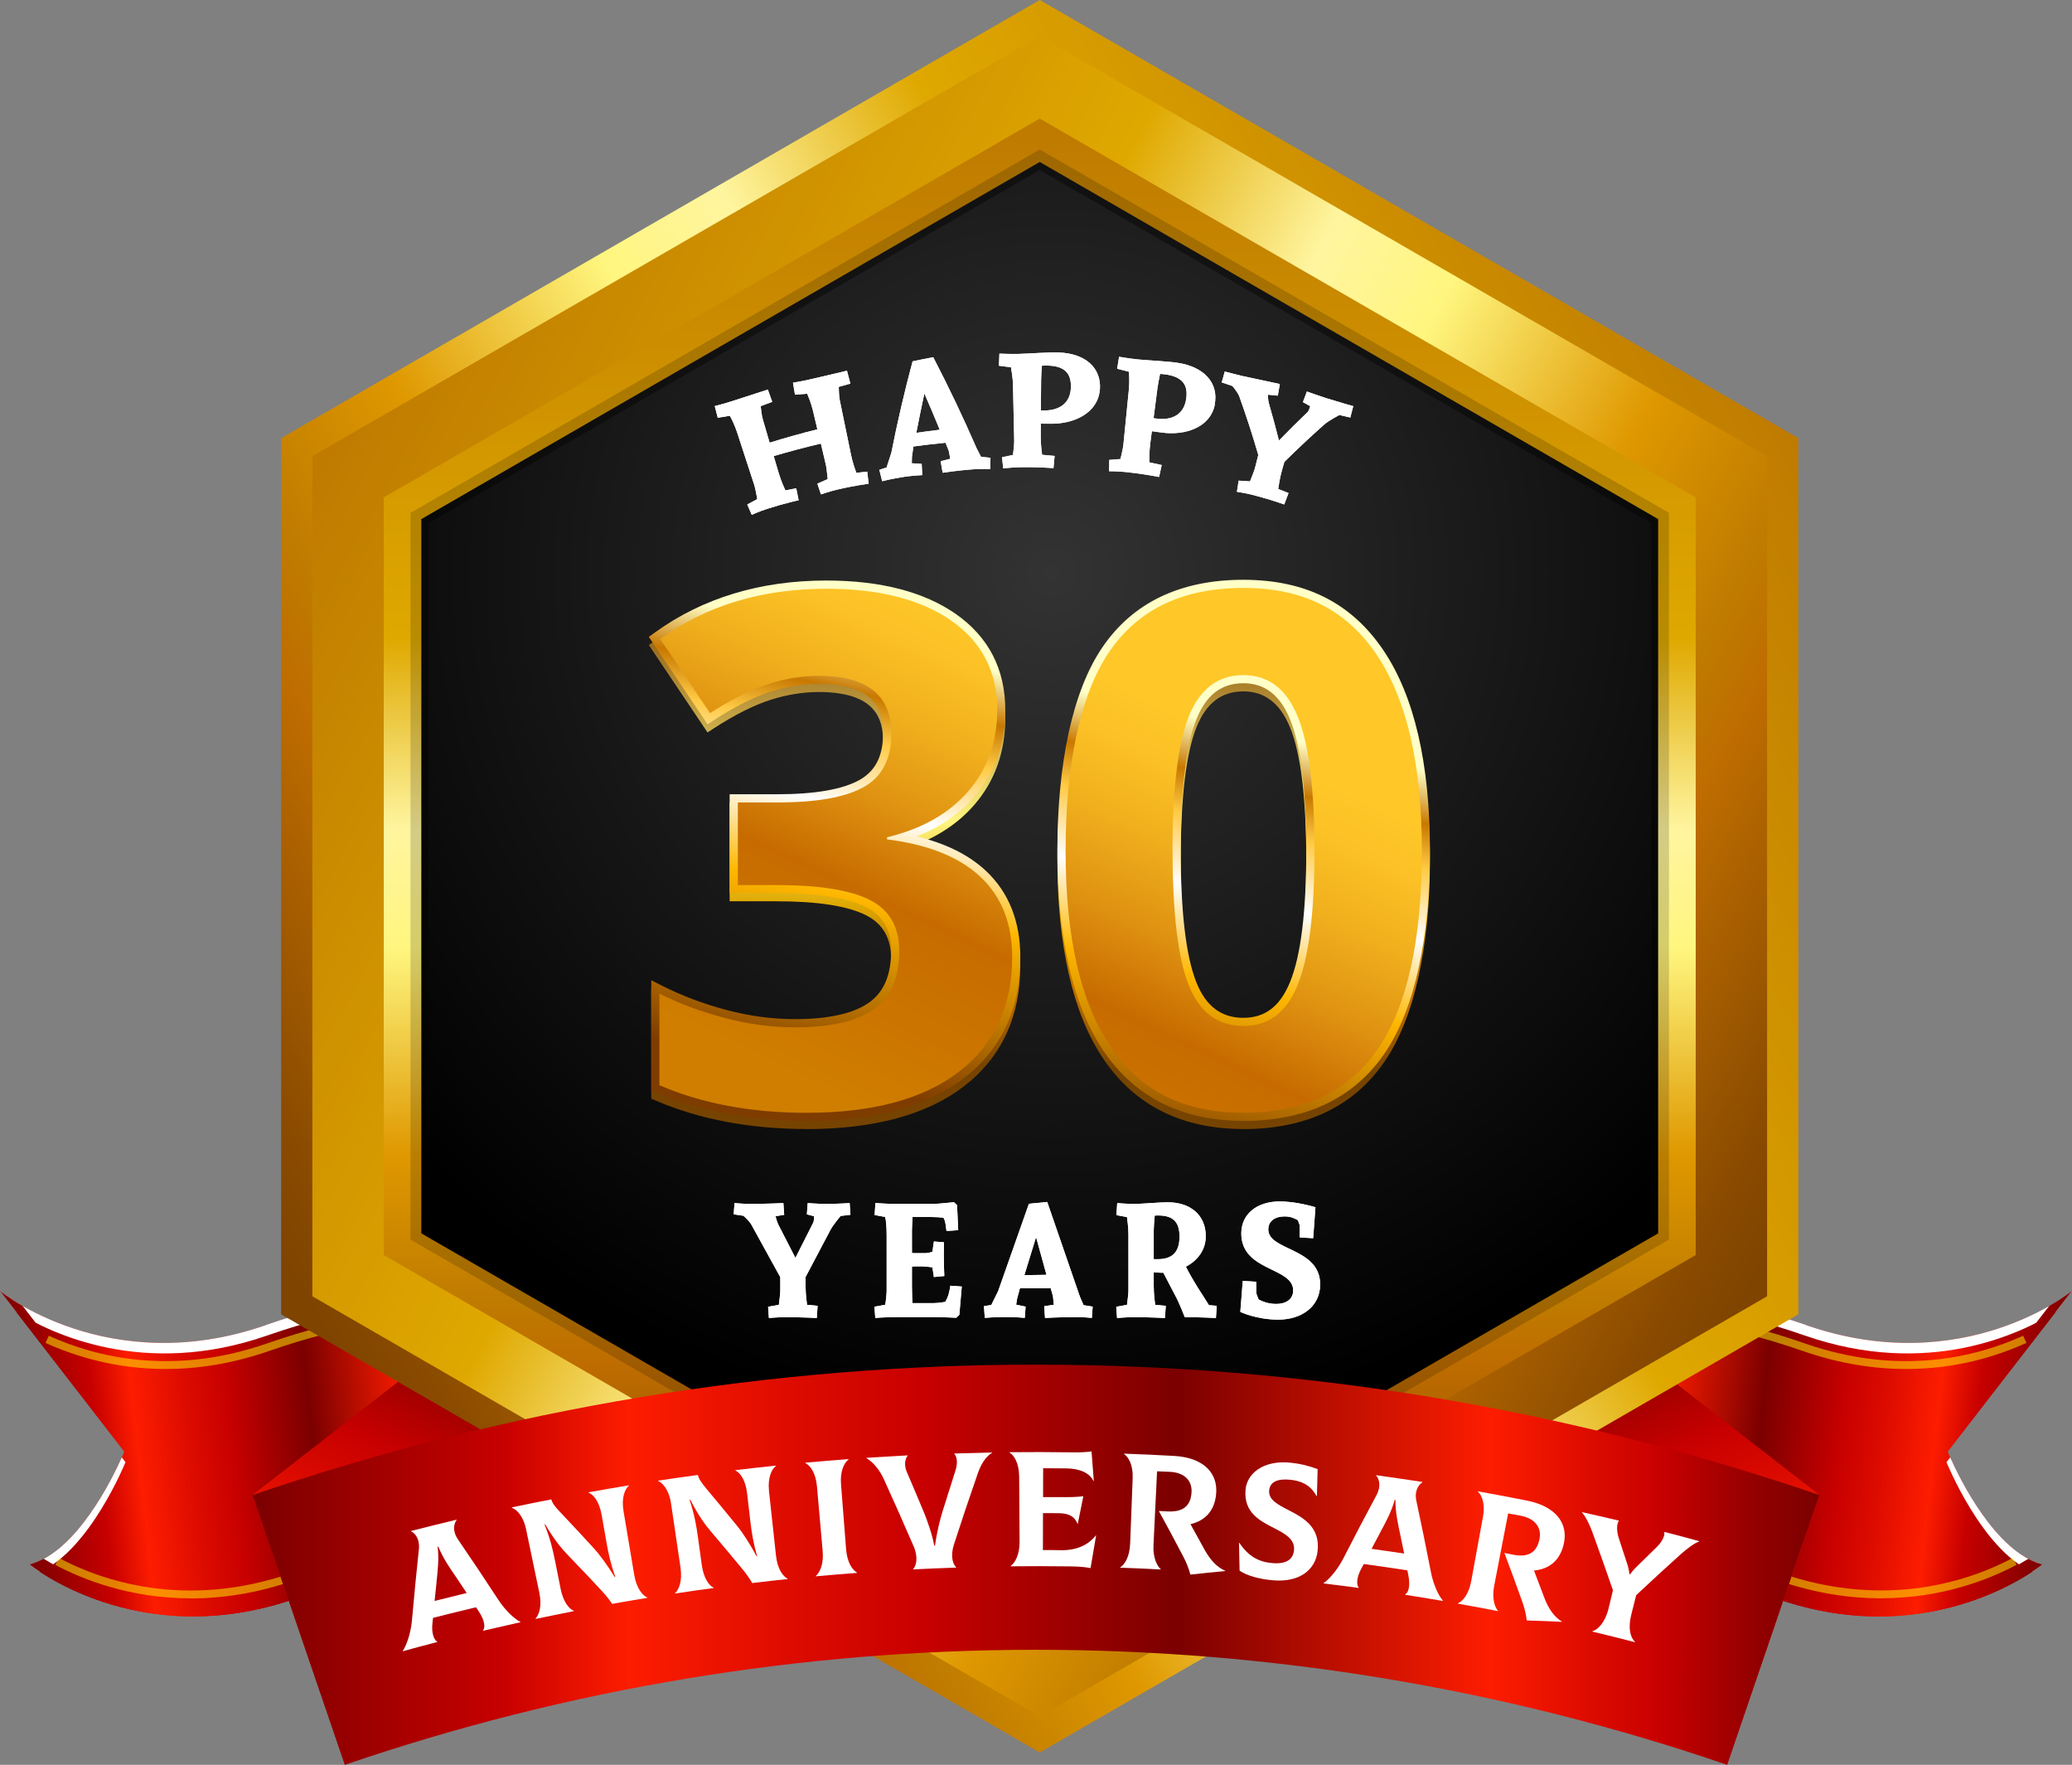
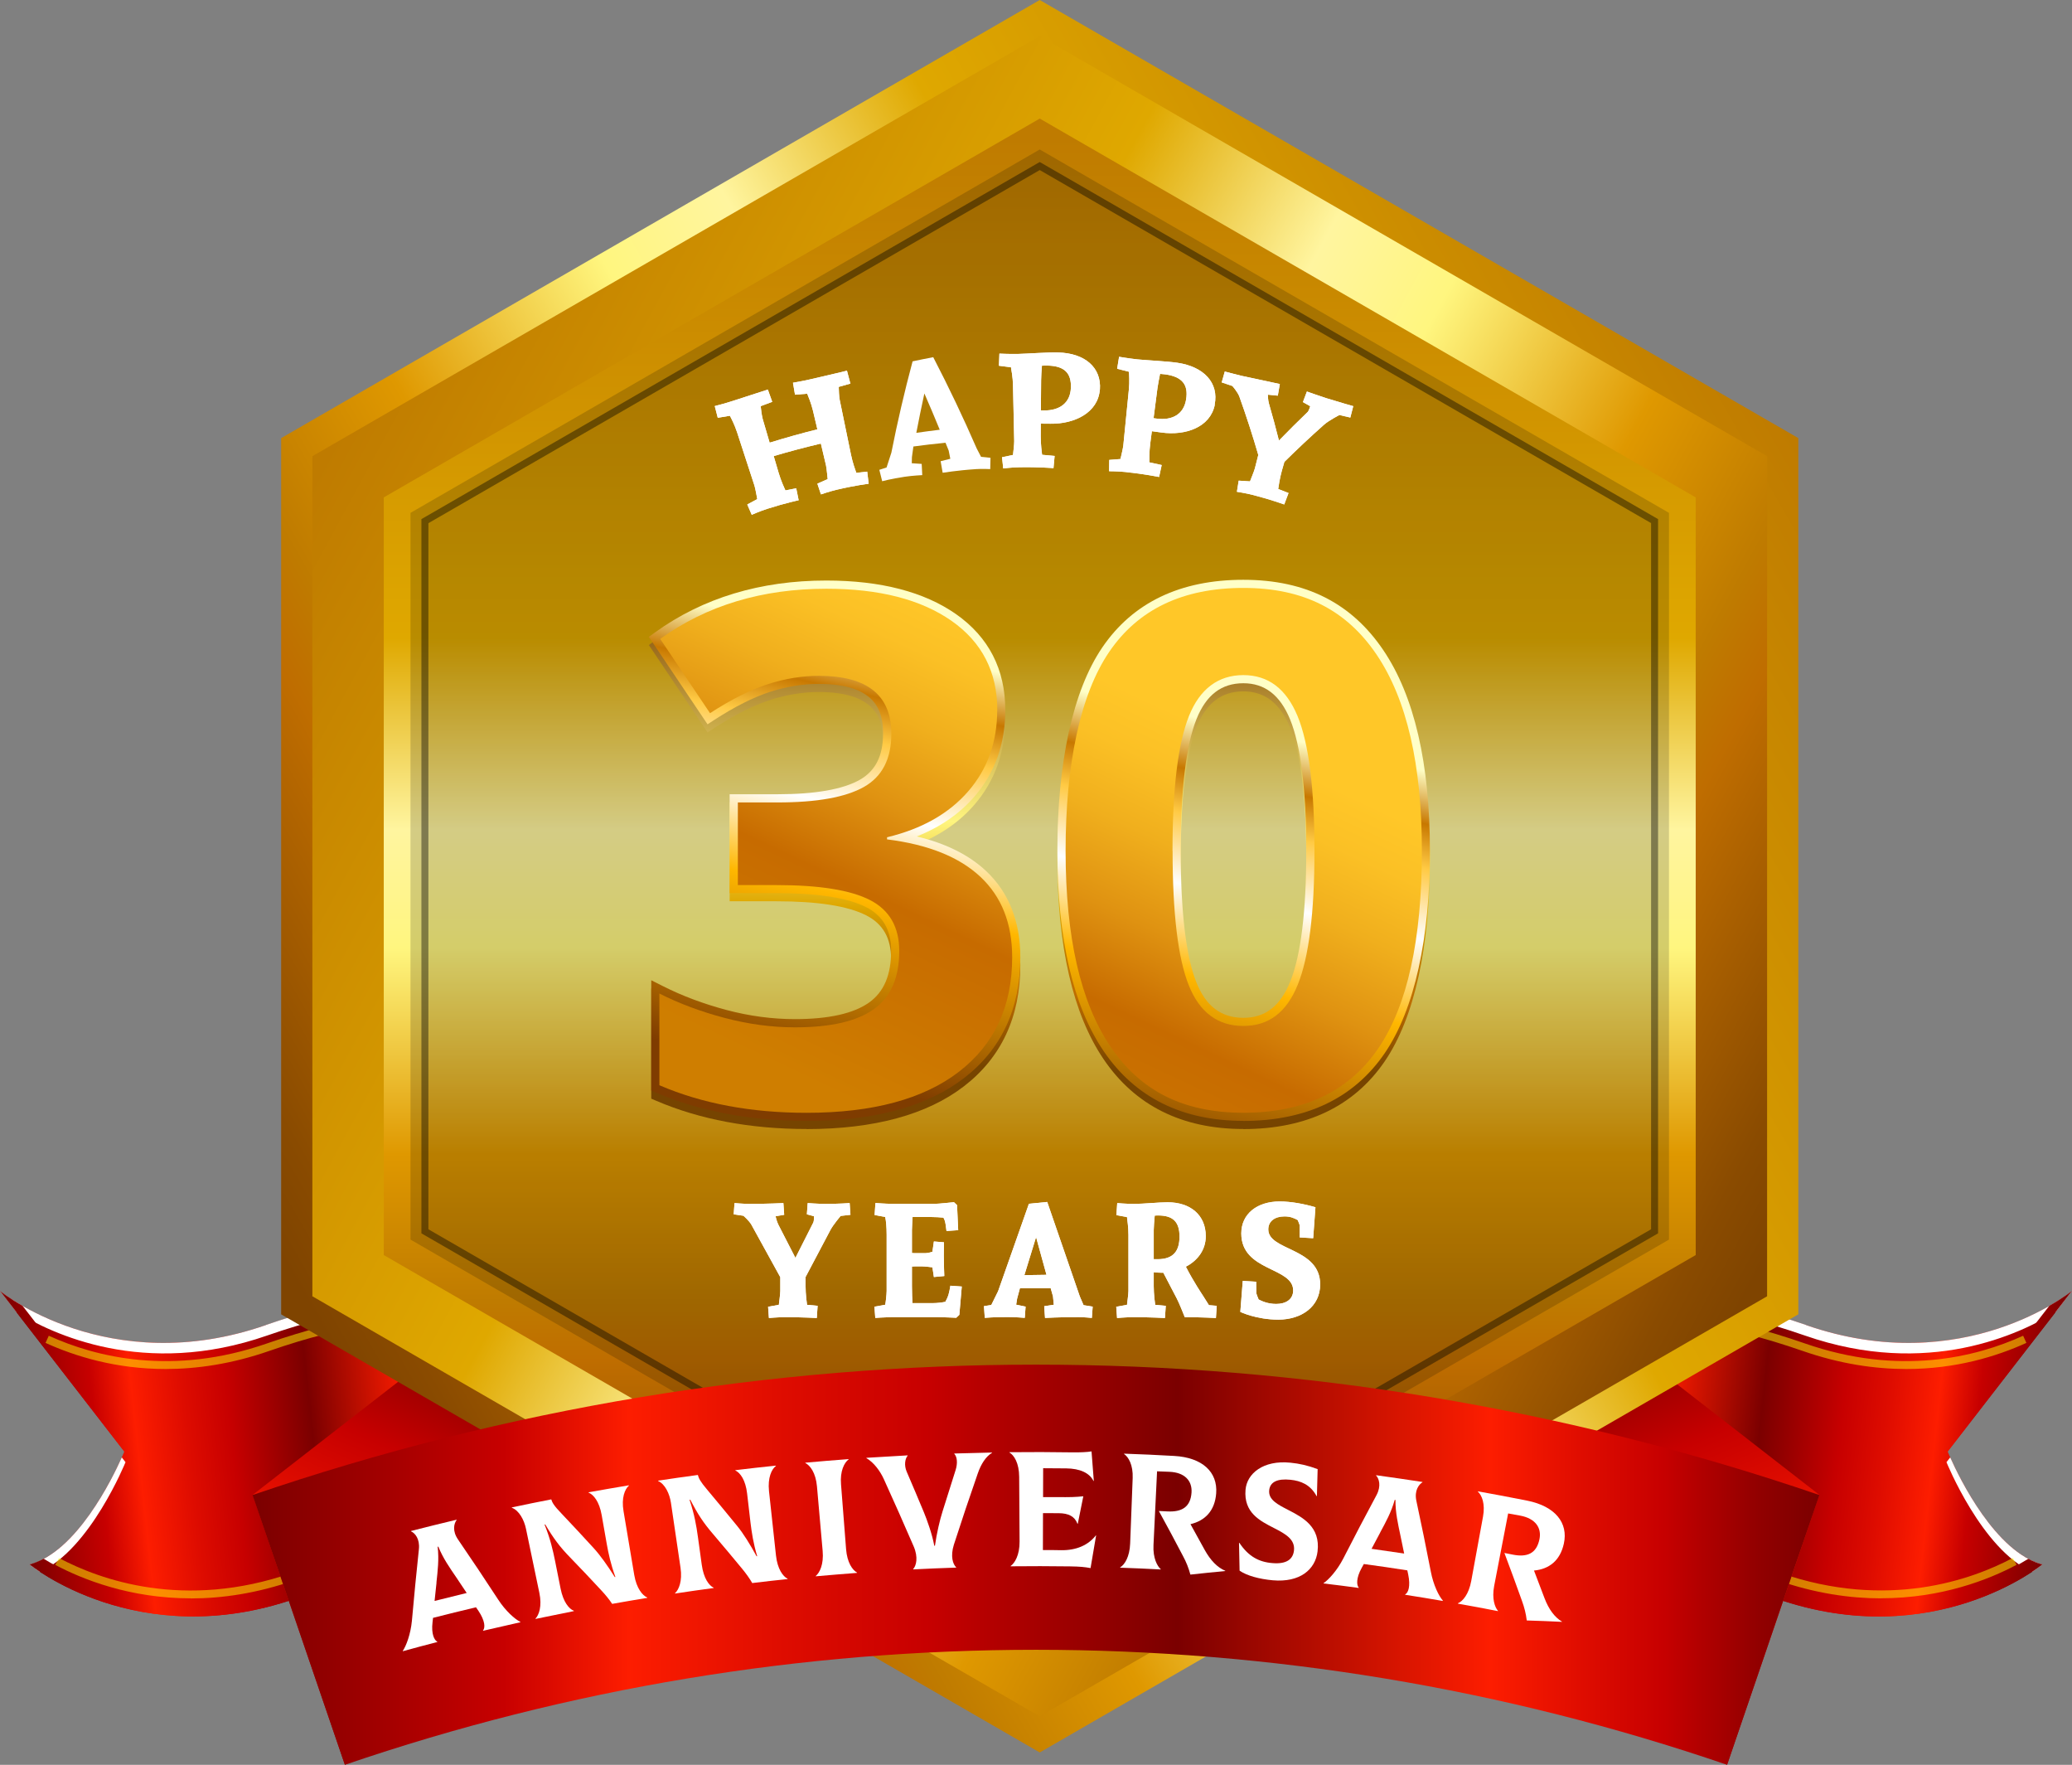
<svg xmlns="http://www.w3.org/2000/svg" xmlns:xlink="http://www.w3.org/1999/xlink" viewBox="0 0 254.84 217">
  <rect x="0" y="0" width="254.84" height="217" fill="#808080" stroke="none" />
  <defs>
    <style>
      .uuid-7968636a-c0a5-41a7-a671-b64771b9face {
        fill: url(#uuid-0fca7f47-266d-45bb-b765-42459ef3bd3b);
      }

      .uuid-7968636a-c0a5-41a7-a671-b64771b9face, .uuid-392393fc-b26a-48c0-985d-9f1e3bb7ed0a, .uuid-fdc9f603-44c8-460f-8c76-ff43c375454e, .uuid-2aa63b14-0923-4d97-9aea-2eb23e631628, .uuid-2f54e47b-4f36-435a-8332-8ec452171ecd, .uuid-7bed2546-c687-46aa-8a06-44f201fcc7a4, .uuid-5b100157-0873-4eb9-bf8e-907ef2e98f61, .uuid-9aee0879-25eb-4b29-bfea-5619ba111bcd, .uuid-c829f762-666c-45f4-a649-91564526ded7, .uuid-0c8103cd-a836-4b98-94b9-0210afb4d861, .uuid-cab7ecbe-0b17-4dd5-8766-0b94be2127a0, .uuid-fd045606-f031-4114-8112-2cfdfdd2ded1, .uuid-4880dc92-f256-44df-8401-f5ade41f7250, .uuid-0a42d8f9-f4ed-4ba6-b0c4-9e1a115a7da5, .uuid-de4adc2a-6760-4900-aeb3-c3752a749259, .uuid-f046aa09-4b0f-4b15-abd4-688298c83048, .uuid-ff0e37a1-fd04-4b55-bf1b-ef1707cad49b, .uuid-762d1b1c-3ec8-46ac-bc93-67e9b6bd6865, .uuid-6ec6c5c7-d95a-4261-a6a9-689bb7308239, .uuid-c8dd681c-7e77-47b8-b086-f98b0334cc84, .uuid-3208a719-20f3-418f-a6a1-ab3a7a357c35, .uuid-1e089fc0-9ed5-4839-b424-131981605764 {
        stroke-width: 0px;
      }

      .uuid-392393fc-b26a-48c0-985d-9f1e3bb7ed0a {
        fill: url(#uuid-75f626c4-6acb-40d7-84e8-37b1602f3d80);
      }

      .uuid-fdc9f603-44c8-460f-8c76-ff43c375454e {
        fill: url(#uuid-723116c2-dba8-42b0-8892-d93233d5a198);
      }

      .uuid-2aa63b14-0923-4d97-9aea-2eb23e631628 {
        fill: url(#uuid-6a5798ce-d855-4d87-9c5c-88529bbff5d2);
      }

      .uuid-2f54e47b-4f36-435a-8332-8ec452171ecd {
        fill: url(#uuid-7042de8c-c68e-4e86-949e-3068b7cdd03f);
      }

      .uuid-27d6bfc5-4869-4894-a38c-2767edba5286 {
        isolation: isolate;
      }

      .uuid-7bed2546-c687-46aa-8a06-44f201fcc7a4 {
        mix-blend-mode: overlay;
      }

      .uuid-7bed2546-c687-46aa-8a06-44f201fcc7a4, .uuid-0c8103cd-a836-4b98-94b9-0210afb4d861 {
        fill: #fff;
      }

      .uuid-a8a2ddba-02e4-4469-82a2-9d4760038032 {
        mix-blend-mode: soft-light;
      }

      .uuid-5b100157-0873-4eb9-bf8e-907ef2e98f61 {
        fill: #ff0;
      }

      .uuid-9aee0879-25eb-4b29-bfea-5619ba111bcd {
        opacity: .17;
      }

      .uuid-9aee0879-25eb-4b29-bfea-5619ba111bcd, .uuid-c829f762-666c-45f4-a649-91564526ded7, .uuid-fd045606-f031-4114-8112-2cfdfdd2ded1, .uuid-0a42d8f9-f4ed-4ba6-b0c4-9e1a115a7da5, .uuid-762d1b1c-3ec8-46ac-bc93-67e9b6bd6865, .uuid-c8dd681c-7e77-47b8-b086-f98b0334cc84, .uuid-989b40f7-30da-4109-b907-03091352e23d {
        mix-blend-mode: multiply;
      }

      .uuid-c829f762-666c-45f4-a649-91564526ded7 {
        fill: url(#uuid-d22b522e-2f1f-46c5-a5a3-d2e641fb366a);
      }

      .uuid-cab7ecbe-0b17-4dd5-8766-0b94be2127a0 {
        fill: url(#uuid-f57894bc-8164-4f39-b695-757faef204b7);
      }

      .uuid-fd045606-f031-4114-8112-2cfdfdd2ded1 {
        fill: url(#uuid-46295fdd-5295-4a99-9fb6-7653e804edac);
      }

      .uuid-4880dc92-f256-44df-8401-f5ade41f7250 {
        fill: url(#uuid-919bdbf2-856c-4885-a9bc-483687844f00);
      }

      .uuid-0a42d8f9-f4ed-4ba6-b0c4-9e1a115a7da5 {
        fill: url(#uuid-7404a4eb-b0b2-4f7d-8930-94bcc5d6cb6c);
      }

      .uuid-de4adc2a-6760-4900-aeb3-c3752a749259 {
        fill: url(#uuid-a22ada64-f5dc-40d6-bc36-15aa6417f408);
      }

      .uuid-f046aa09-4b0f-4b15-abd4-688298c83048 {
        fill: url(#uuid-8136475f-31ae-49db-ac86-eb0d571cbf4f);
      }

      .uuid-ff0e37a1-fd04-4b55-bf1b-ef1707cad49b {
        fill: url(#uuid-7662c5ca-26b8-4a65-8b50-98032cad928f);
      }

      .uuid-762d1b1c-3ec8-46ac-bc93-67e9b6bd6865 {
        opacity: .4;
      }

      .uuid-6ec6c5c7-d95a-4261-a6a9-689bb7308239 {
        fill: url(#uuid-99fbf63d-2e6f-4cda-877c-0d31b202ae8e);
      }

      .uuid-c8dd681c-7e77-47b8-b086-f98b0334cc84 {
        fill: url(#uuid-c7609cbe-8d03-48fb-89f5-a0bc15a7753b);
      }

      .uuid-3208a719-20f3-418f-a6a1-ab3a7a357c35 {
        fill: url(#uuid-5b42666f-fa8a-4a93-9f64-0a449f92fed4);
      }

      .uuid-4cb3e292-ddfa-48ec-a803-d6ad22066965 {
        mix-blend-mode: screen;
        opacity: .5;
      }

      .uuid-1e089fc0-9ed5-4839-b424-131981605764 {
        fill: url(#uuid-b976bfa3-d849-467a-abbc-4a18ad162c3d);
      }
    </style>
    <linearGradient id="uuid-7042de8c-c68e-4e86-949e-3068b7cdd03f" x1="57.28" y1="65.88" x2="118.83" y2="65.88" gradientTransform="translate(-61.75 120.55) rotate(-6.18)" gradientUnits="userSpaceOnUse">
      <stop offset="0" stop-color="#7b0000" />
      <stop offset=".16" stop-color="#c70000" />
      <stop offset=".24" stop-color="#fd1d00" />
      <stop offset=".34" stop-color="#de0c00" />
      <stop offset=".43" stop-color="#c70000" />
      <stop offset=".59" stop-color="#7b0000" />
      <stop offset=".79" stop-color="#fd1d00" />
      <stop offset=".85" stop-color="#de0c00" />
      <stop offset=".9" stop-color="#c70000" />
      <stop offset=".96" stop-color="#920000" />
      <stop offset="1" stop-color="#7b0000" />
    </linearGradient>
    <linearGradient id="uuid-d22b522e-2f1f-46c5-a5a3-d2e641fb366a" y1="65.88" x2="118.83" y2="65.88" xlink:href="#uuid-7042de8c-c68e-4e86-949e-3068b7cdd03f" />
    <linearGradient id="uuid-46295fdd-5295-4a99-9fb6-7653e804edac" x1="34.57" y1="219.89" x2="75.67" y2="126.64" gradientTransform="matrix(1,0,0,1,0,0)" xlink:href="#uuid-7042de8c-c68e-4e86-949e-3068b7cdd03f" />
    <linearGradient id="uuid-5b42666f-fa8a-4a93-9f64-0a449f92fed4" x1="56.45" y1="65.79" x2="118" y2="65.79" gradientTransform="translate(315.75 120.55) rotate(-173.82) scale(1 -1)" xlink:href="#uuid-7042de8c-c68e-4e86-949e-3068b7cdd03f" />
    <linearGradient id="uuid-7404a4eb-b0b2-4f7d-8930-94bcc5d6cb6c" x1="56.45" y1="65.79" x2="118" y2="65.79" gradientTransform="translate(315.75 120.55) rotate(-173.82) scale(1 -1)" xlink:href="#uuid-7042de8c-c68e-4e86-949e-3068b7cdd03f" />
    <linearGradient id="uuid-c7609cbe-8d03-48fb-89f5-a0bc15a7753b" x1="33.73" y1="219.89" x2="74.83" y2="126.64" gradientTransform="translate(254) rotate(-180) scale(1 -1)" xlink:href="#uuid-7042de8c-c68e-4e86-949e-3068b7cdd03f" />
    <linearGradient id="uuid-f57894bc-8164-4f39-b695-757faef204b7" x1="221.06" y1="54.47" x2="37.38" y2="159.48" gradientUnits="userSpaceOnUse">
      <stop offset="0" stop-color="#bf7b00" />
      <stop offset=".34" stop-color="#dfa800" />
      <stop offset=".47" stop-color="#fff59f" />
      <stop offset=".51" stop-color="#fff58f" />
      <stop offset=".55" stop-color="#fff67f" />
      <stop offset=".69" stop-color="#df9800" />
      <stop offset=".79" stop-color="#bf7b00" />
      <stop offset=".83" stop-color="#bf6d00" />
      <stop offset=".88" stop-color="#aa6000" />
      <stop offset=".96" stop-color="#8a4b00" />
      <stop offset="1" stop-color="#7f4400" />
    </linearGradient>
    <linearGradient id="uuid-99fbf63d-2e6f-4cda-877c-0d31b202ae8e" x1="38.35" y1="59.1" x2="216.57" y2="155.92" xlink:href="#uuid-f57894bc-8164-4f39-b695-757faef204b7" />
    <linearGradient id="uuid-8136475f-31ae-49db-ac86-eb0d571cbf4f" x1="127.88" y1="16.84" x2="127.88" y2="198.11" xlink:href="#uuid-f57894bc-8164-4f39-b695-757faef204b7" />
    <radialGradient id="uuid-0fca7f47-266d-45bb-b765-42459ef3bd3b" cx="129.34" cy="70.42" fx="129.34" fy="70.42" r="105.85" gradientUnits="userSpaceOnUse">
      <stop offset="0" stop-color="#333" />
      <stop offset="1" stop-color="#000" />
    </radialGradient>
    <linearGradient id="uuid-b976bfa3-d849-467a-abbc-4a18ad162c3d" x1="31.06" y1="192.4" x2="223.78" y2="192.4" gradientTransform="matrix(1,0,0,1,0,0)" xlink:href="#uuid-7042de8c-c68e-4e86-949e-3068b7cdd03f" />
    <linearGradient id="uuid-7662c5ca-26b8-4a65-8b50-98032cad928f" data-name="   20" x1="101.96" y1="129.65" x2="103.21" y2="73.11" gradientTransform="translate(0 1)" gradientUnits="userSpaceOnUse">
      <stop offset="0" stop-color="#764400" />
      <stop offset=".16" stop-color="#be6d00" />
      <stop offset=".25" stop-color="#be7b00" />
      <stop offset=".34" stop-color="#dea700" />
      <stop offset=".53" stop-color="#fff57f" />
      <stop offset="1" stop-color="#7f4400" />
    </linearGradient>
    <linearGradient id="uuid-6a5798ce-d855-4d87-9c5c-88529bbff5d2" data-name="   20" x1="152.39" y1="130.77" x2="153.64" y2="74.22" xlink:href="#uuid-7662c5ca-26b8-4a65-8b50-98032cad928f" />
    <linearGradient id="uuid-a22ada64-f5dc-40d6-bc36-15aa6417f408" x1="95.29" y1="131.21" x2="107.33" y2="79.04" gradientUnits="userSpaceOnUse">
      <stop offset="0" stop-color="#7f3c00" />
      <stop offset=".42" stop-color="#ffb700" />
      <stop offset=".62" stop-color="#fff" />
      <stop offset=".71" stop-color="#ffe095" />
      <stop offset=".78" stop-color="#ffca44" />
      <stop offset=".88" stop-color="#c87800" />
      <stop offset="1" stop-color="#ffffc7" />
    </linearGradient>
    <linearGradient id="uuid-723116c2-dba8-42b0-8892-d93233d5a198" x1="144.2" y1="142.5" x2="156.25" y2="90.33" xlink:href="#uuid-a22ada64-f5dc-40d6-bc36-15aa6417f408" />
    <linearGradient id="uuid-75f626c4-6acb-40d7-84e8-37b1602f3d80" x1="115.37" y1="73.76" x2="89.65" y2="128.45" gradientUnits="userSpaceOnUse">
      <stop offset="0" stop-color="#ffc728" />
      <stop offset=".11" stop-color="#fbc025" />
      <stop offset=".25" stop-color="#f0af1d" />
      <stop offset=".42" stop-color="#df9211" />
      <stop offset=".6" stop-color="#c76b00" />
      <stop offset=".6" stop-color="#c76b00" />
      <stop offset="1" stop-color="#cf7e00" />
    </linearGradient>
    <linearGradient id="uuid-919bdbf2-856c-4885-a9bc-483687844f00" x1="158.01" y1="93.81" x2="132.29" y2="148.5" xlink:href="#uuid-75f626c4-6acb-40d7-84e8-37b1602f3d80" />
  </defs>
  <g class="uuid-27d6bfc5-4869-4894-a38c-2767edba5286">
    <g id="uuid-42e6768d-944d-4f6f-88a4-3f7ebbe5f808" data-name="badge">
      <g>
        <g>
          <path class="uuid-2f54e47b-4f36-435a-8332-8ec452171ecd" d="m32.7,162.93C13.31,169.67,0,158.73,0,158.73l15.29,19.75s-4.88,12.1-11.65,13.88c0,0,13.31,10.94,32.7,4.2,19.39-6.74,29.32-3.17,29.32-3.17l-3.64-33.63s-9.93-3.57-29.32,3.17Z" />
          <g class="uuid-a8a2ddba-02e4-4469-82a2-9d4760038032">
            <path class="uuid-0c8103cd-a836-4b98-94b9-0210afb4d861" d="m15.43,179.78l-.45-.58c-1.17,2.62-5.57,11.64-11.34,13.17,0,0,.44.36,1.26.9,6.18-2.71,10.54-13.49,10.54-13.49Z" />
            <path class="uuid-7bed2546-c687-46aa-8a06-44f201fcc7a4" d="m32.7,162.93C13.31,169.67,0,158.73,0,158.73l2,2.58c4.3,2.67,15.72,8.17,30.84,2.91,19.39-6.74,29.32-3.17,29.32-3.17l-.14-1.3s-9.93-3.57-29.32,3.17Z" />
          </g>
          <path class="uuid-c829f762-666c-45f4-a649-91564526ded7" d="m65.44,191.35l.22,2.04s-9.93-3.57-29.32,3.17c-19.39,6.74-32.7-4.2-32.7-4.2.59-.16,1.17-.4,1.73-.7,4.36,2.69,15.73,8.08,30.74,2.85,19.39-6.74,29.32-3.17,29.32-3.17Zm-49.65-13.99l-13.01-16.79C.98,159.53,0,158.73,0,158.73l15.29,19.75c.32-.7.49-1.12.49-1.12Z" />
          <g class="uuid-4cb3e292-ddfa-48ec-a803-d6ad22066965">
            <path class="uuid-5b100157-0873-4eb9-bf8e-907ef2e98f61" d="m20.38,168.33c-6.08,0-11.11-1.54-14.78-3.21l.4-.88c5.84,2.66,15.23,4.98,26.83.95,19.33-6.72,29.23-3.32,29.64-3.17l-.33.91c-.1-.03-10.03-3.42-29,3.17-4.62,1.61-8.91,2.23-12.77,2.23Z" />
          </g>
          <g class="uuid-4cb3e292-ddfa-48ec-a803-d6ad22066965">
            <path class="uuid-5b100157-0873-4eb9-bf8e-907ef2e98f61" d="m23.47,196.53c-7.46,0-13.27-2.31-16.67-4.11l.45-.85c5.01,2.66,15.39,6.44,28.63,1.84,19.33-6.72,29.23-3.32,29.64-3.17l-.33.91c-.1-.03-10.04-3.42-29,3.17-4.62,1.61-8.9,2.22-12.74,2.22Z" />
          </g>
        </g>
        <polygon class="uuid-fd045606-f031-4114-8112-2cfdfdd2ded1" points="62.02 159.76 31.07 183.81 42.42 217 65.66 193.39 62.02 159.76" />
        <g>
          <path class="uuid-3208a719-20f3-418f-a6a1-ab3a7a357c35" d="m222.14,162.93c19.39,6.74,32.7-4.2,32.7-4.2l-15.29,19.75s4.88,12.1,11.65,13.88c0,0-13.31,10.94-32.7,4.2-19.39-6.74-29.32-3.17-29.32-3.17l3.64-33.63s9.93-3.57,29.32,3.17Z" />
          <g class="uuid-a8a2ddba-02e4-4469-82a2-9d4760038032">
            <path class="uuid-0c8103cd-a836-4b98-94b9-0210afb4d861" d="m239.41,179.78l.45-.58c1.17,2.62,5.57,11.64,11.34,13.17,0,0-.44.36-1.26.9-6.18-2.71-10.54-13.49-10.54-13.49Z" />
            <path class="uuid-7bed2546-c687-46aa-8a06-44f201fcc7a4" d="m222.14,162.93c19.39,6.74,32.7-4.2,32.7-4.2l-2,2.58c-4.3,2.67-15.72,8.17-30.84,2.91-19.39-6.74-29.32-3.17-29.32-3.17l.14-1.3s9.93-3.57,29.32,3.17Z" />
          </g>
          <path class="uuid-0a42d8f9-f4ed-4ba6-b0c4-9e1a115a7da5" d="m218.72,194.52c15.02,5.22,26.38-.16,30.74-2.85.56.3,1.14.54,1.73.7,0,0-13.31,10.94-32.7,4.2-19.39-6.74-29.32-3.17-29.32-3.17l.22-2.04s9.93-3.57,29.32,3.17Zm20.82-16.04l15.29-19.75s-.98.8-2.78,1.83l-13.01,16.79s.17.42.49,1.12Z" />
          <g class="uuid-4cb3e292-ddfa-48ec-a803-d6ad22066965">
-             <path class="uuid-5b100157-0873-4eb9-bf8e-907ef2e98f61" d="m234.46,168.33c-3.86,0-8.15-.62-12.77-2.23-18.96-6.59-28.9-3.21-29-3.17l-.33-.91c.41-.15,10.31-3.55,29.64,3.17,11.6,4.03,20.99,1.71,26.83-.95l.4.88c-3.67,1.67-8.7,3.21-14.78,3.21Z" />
+             <path class="uuid-5b100157-0873-4eb9-bf8e-907ef2e98f61" d="m234.46,168.33c-3.86,0-8.15-.62-12.77-2.23-18.96-6.59-28.9-3.21-29-3.17l-.33-.91c.41-.15,10.31-3.55,29.64,3.17,11.6,4.03,20.99,1.71,26.83-.95l.4.88c-3.67,1.67-8.7,3.21-14.78,3.21" />
          </g>
          <g class="uuid-4cb3e292-ddfa-48ec-a803-d6ad22066965">
            <path class="uuid-5b100157-0873-4eb9-bf8e-907ef2e98f61" d="m231.37,196.53c-3.84,0-8.12-.61-12.74-2.22-18.96-6.59-28.9-3.21-29-3.17l-.33-.91c.41-.15,10.31-3.55,29.64,3.17,13.24,4.6,23.62.82,28.63-1.84l.45.85c-3.4,1.81-9.21,4.11-16.67,4.11Z" />
          </g>
        </g>
        <polygon class="uuid-c8dd681c-7e77-47b8-b086-f98b0334cc84" points="192.82 159.76 223.77 183.81 212.42 217 189.18 193.39 192.82 159.76" />
        <polygon class="uuid-cab7ecbe-0b17-4dd5-8766-0b94be2127a0" points="221.18 161.61 221.18 53.87 127.88 0 34.58 53.87 34.58 161.61 127.88 215.48 221.18 161.61" />
        <polygon class="uuid-6ec6c5c7-d95a-4261-a6a9-689bb7308239" points="217.34 159.39 217.34 56.09 127.88 4.44 38.42 56.09 38.42 159.39 127.88 211.04 217.34 159.39" />
        <polygon class="uuid-f046aa09-4b0f-4b15-abd4-688298c83048" points="47.2 154.32 47.2 61.16 127.88 14.58 208.56 61.16 208.56 154.32 127.88 200.9 47.2 154.32" />
        <polygon class="uuid-9aee0879-25eb-4b29-bfea-5619ba111bcd" points="205.27 152.42 205.27 63.06 127.88 18.38 50.49 63.06 50.49 152.42 127.88 197.1 205.27 152.42" />
-         <polygon class="uuid-7968636a-c0a5-41a7-a671-b64771b9face" points="203.93 151.65 203.93 63.83 127.88 19.92 51.83 63.83 51.83 151.65 127.88 195.55 203.93 151.65" />
        <path class="uuid-762d1b1c-3ec8-46ac-bc93-67e9b6bd6865" d="m127.88,19.92L51.83,63.83v87.82l76.05,43.91,76.05-43.91V63.83L127.88,19.92Zm75.19,131.23l-75.19,43.41-75.19-43.41v-86.82L127.88,20.91l75.19,43.41v86.82Z" />
        <path class="uuid-1e089fc0-9ed5-4839-b424-131981605764" d="m212.42,217c-55.1-18.86-114.9-18.86-170,0-3.79-11.06-7.57-22.11-11.36-33.17,62.46-21.38,130.26-21.38,192.71,0-3.79,11.06-7.57,22.11-11.36,33.17Z" />
        <g>
          <path class="uuid-0c8103cd-a836-4b98-94b9-0210afb4d861" d="m64,199.43s0,.03,0,.04c-1.53.34-3.06.69-4.59,1.05,0-.01,0-.03,0-.04.28-.34.26-1.18-.57-2.42-.1-.14-.2-.29-.3-.43-1.76.42-3.52.85-5.28,1.3-.02.17-.04.34-.06.52-.18,1.49.23,2.23.58,2.41,0,.01,0,.03.01.04-1.41.36-2.83.74-4.24,1.13,0-.01,0-.03-.01-.04.42-.62.96-2.04,1.12-3.69.26-2.94.55-5.88.86-8.82.13-1.26-.48-1.98-.97-2.19,0-.01,0-.03-.01-.04,1.87-.48,3.74-.94,5.62-1.39,0,.01,0,.03,0,.04-.33.43-.55,1.34.17,2.39,1.68,2.45,3.32,4.91,4.94,7.39.9,1.39,2.05,2.41,2.72,2.74Zm-10.31-4.85c-.08.76-.16,1.51-.24,2.27,1.32-.33,2.63-.66,3.95-.98-.42-.63-.84-1.26-1.27-1.9-.79-1.16-1.63-2.34-2.22-3.8-.03,0-.06.01-.08.02.18,1.56,0,2.99-.15,4.39Z" />
          <path class="uuid-0c8103cd-a836-4b98-94b9-0210afb4d861" d="m65.85,199.03c.44-.44.83-1.54.49-3.16-.55-2.63-1.1-5.27-1.65-7.9-.22-1.07-.85-2.26-1.74-2.58,0-.01,0-.03,0-.04,1.61-.34,3.23-.68,4.85-.99.12.39.33.78,1.25,1.73,1.33,1.4,2.64,2.81,3.94,4.23.81.88,1.73,2.17,2.62,3.59.03,0,.06,0,.08-.01-.57-1.54-.86-2.92-1.06-4.04-.21-1.19-.42-2.39-.63-3.58-.29-1.65-1-2.51-1.61-2.75,0-.01,0-.03,0-.04,1.65-.3,3.3-.58,4.96-.86,0,.01,0,.03,0,.04-.5.43-.94,1.51-.66,3.14.44,2.62.88,5.24,1.32,7.86.28,1.63,1.01,2.51,1.6,2.76,0,.01,0,.03,0,.04-1.44.24-2.88.48-4.32.74-.32-.5-.84-1.14-1.37-1.7-1.24-1.34-2.5-2.67-3.78-3.99-1.3-1.33-2.08-2.39-3.08-4.08-.03,0-.06.01-.08.02.72,1.81,1.01,3.09,1.3,4.52.22,1.12.45,2.24.67,3.36.33,1.64,1.03,2.49,1.63,2.72,0,.01,0,.03,0,.04-1.57.31-3.14.63-4.71.96,0-.01,0-.03,0-.04Z" />
          <path class="uuid-0c8103cd-a836-4b98-94b9-0210afb4d861" d="m83.03,195.89c.46-.42.91-1.48.67-3.12-.39-2.66-.79-5.32-1.18-7.99-.16-1.08-.71-2.3-1.58-2.68,0-.01,0-.03,0-.04,1.63-.25,3.26-.48,4.89-.7.1.39.29.8,1.14,1.8,1.24,1.48,2.47,2.96,3.68,4.45.76.92,1.6,2.27,2.4,3.74.03,0,.06,0,.08,0-.48-1.57-.68-2.97-.82-4.09-.14-1.2-.28-2.41-.42-3.61-.19-1.66-.84-2.56-1.45-2.84,0-.01,0-.03,0-.04,1.66-.2,3.32-.39,4.99-.56,0,.01,0,.03,0,.04-.53.4-1.02,1.45-.85,3.09.29,2.64.57,5.29.86,7.93.18,1.65.86,2.57,1.43,2.85,0,.01,0,.03,0,.04-1.45.15-2.9.31-4.35.49-.29-.51-.77-1.19-1.26-1.78-1.16-1.41-2.34-2.81-3.53-4.21-1.22-1.41-1.93-2.51-2.83-4.26-.03,0-.06,0-.09.01.61,1.85.83,3.15,1.03,4.59.16,1.13.32,2.27.47,3.4.23,1.66.88,2.55,1.46,2.82,0,.01,0,.03,0,.04-1.58.21-3.17.44-4.75.68,0-.01,0-.03,0-.04Z" />
          <path class="uuid-0c8103cd-a836-4b98-94b9-0210afb4d861" d="m100.33,193.78c.48-.39,1-1.43.85-3.08-.23-2.65-.47-5.3-.7-7.94-.15-1.67-.84-2.58-1.43-2.87,0-.01,0-.03,0-.04,1.77-.16,3.55-.31,5.32-.44,0,.01,0,.03,0,.04-.52.38-1.07,1.42-.93,3.07.21,2.65.42,5.3.62,7.95.13,1.67.79,2.59,1.35,2.89,0,.01,0,.03,0,.04-1.69.13-3.39.27-5.08.42,0-.01,0-.03,0-.04Z" />
          <path class="uuid-0c8103cd-a836-4b98-94b9-0210afb4d861" d="m112.32,192.92c.37-.4.64-1.43.05-2.79-1.19-2.76-2.42-5.52-3.67-8.27-.45-.98-1.21-2.03-2.14-2.57,0-.01,0-.03,0-.04,1.69-.11,3.38-.21,5.07-.3,0,.01,0,.03,0,.04-.33.4-.44,1.19-.12,1.95.72,1.67,1.43,3.35,2.13,5.03.38.93,1,2.62,1.27,4.09.03,0,.06,0,.08,0,.21-1.5.62-3.24.93-4.2.53-1.71,1.07-3.42,1.62-5.13.25-.81.19-1.6-.17-1.97,0-.01,0-.03,0-.04,1.55-.05,3.09-.09,4.64-.12,0,.01,0,.03,0,.04-.75.44-1.36,1.38-1.76,2.56-1.01,2.9-1.99,5.81-2.93,8.73-.45,1.43-.12,2.41.28,2.78,0,.01,0,.03,0,.04-1.76.06-3.52.13-5.28.22,0-.01,0-.03,0-.04Z" />
          <path class="uuid-0c8103cd-a836-4b98-94b9-0210afb4d861" d="m134.81,188.81c-.23,1.33-.46,2.67-.68,4-.76-.14-1.3-.19-2.52-.21-2.44-.03-4.87-.04-7.31-.01,0-.01,0-.03,0-.04.51-.35,1.11-1.34,1.1-3-.02-2.66-.04-5.32-.05-7.97-.01-1.68-.62-2.64-1.19-2.98,0-.01,0-.03,0-.04,2.6-.03,5.19-.02,7.79.02.87.01,1.82-.03,2.3-.12.1,1.21.19,2.41.28,3.62-.01,0-.03.01-.04.02-.49-1-1.67-1.53-3.35-1.55-.95-.01-1.9-.02-2.84-.02,0,1.18,0,2.37-.01,3.55.54,0,1.08,0,1.62,0,1.77.02,2.36,0,3.33-.1-.23,1.13-.45,2.25-.68,3.38-.01,0-.03,0-.04,0-.34-.91-1.1-1.29-2.29-1.3-.65,0-1.3,0-1.95-.01,0,1.51,0,3.03-.01,4.54.76,0,1.51,0,2.27.02,1.83.02,3.3-.61,4.24-1.82.01,0,.03.01.04.02Z" />
          <path class="uuid-0c8103cd-a836-4b98-94b9-0210afb4d861" d="m150.7,193.13s0,.03,0,.04c-1.43.14-2.86.28-4.29.44-.22-.8-.5-1.53-.92-2.3-.97-1.85-1.95-3.69-2.96-5.52.34.02.68.03,1.02.05,1.82.1,2.88-.54,3-2.33.09-1.47-.88-2.47-2.73-2.54-.5-.02-1.01-.04-1.51-.06-.15,3.02-.29,6.05-.44,9.07-.08,1.59.46,2.59.89,2.96,0,.01,0,.03,0,.04-1.66-.09-3.32-.16-4.99-.22,0-.01,0-.03,0-.04.55-.32,1.17-1.29,1.23-2.94.1-2.68.21-5.37.31-8.05.06-1.59-.51-2.58-1.06-2.95,0-.01,0-.03,0-.04,2.05.07,4.1.16,6.16.28,3.47.19,5.37,1.98,5.17,4.6-.16,2.13-1.35,3.36-3.16,3.79.59,1.06,1.17,2.11,1.75,3.17.71,1.28,1.56,2.16,2.53,2.56Z" />
          <path class="uuid-0c8103cd-a836-4b98-94b9-0210afb4d861" d="m152.46,193.13c-.02-1.14-.04-2.27-.07-3.41.01,0,.03-.01.04-.02,1.12,1.68,2.42,2.38,4.12,2.5,1.68.13,2.48-.47,2.6-1.56.15-1.38-1.07-2.04-2.45-2.75-1.76-.9-3.74-1.9-3.51-4.7.16-1.99,2.16-3.68,5.52-3.34,1.12.11,2.13.34,3.35.79-.03,1.11-.06,2.21-.09,3.32-.01,0-.03,0-.04,0-.77-1.43-1.96-1.88-3.21-2.01-1.63-.17-2.52.28-2.62,1.3-.11,1.16,1.04,1.74,2.36,2.42,1.81.93,3.95,2.08,3.59,5.09-.27,2.23-2.17,3.84-5.5,3.55-1.67-.15-3.21-.57-4.1-1.19Z" />
          <path class="uuid-0c8103cd-a836-4b98-94b9-0210afb4d861" d="m177.45,196.81s0,.03,0,.04c-1.54-.27-3.09-.52-4.63-.76,0-.01,0-.03,0-.04.39-.2.68-1,.38-2.45-.04-.17-.07-.34-.11-.51-1.78-.28-3.57-.54-5.35-.78-.08.15-.17.3-.25.45-.73,1.31-.63,2.16-.38,2.45,0,.01,0,.03,0,.04-1.44-.2-2.88-.38-4.32-.55,0-.01,0-.03,0-.04.61-.41,1.65-1.53,2.41-3,1.34-2.62,2.71-5.24,4.11-7.84.59-1.12.3-2.02-.06-2.39,0-.01,0-.03,0-.04,1.9.26,3.8.54,5.7.83,0,.01,0,.03,0,.04-.46.28-1.01,1.03-.75,2.27.62,2.9,1.22,5.8,1.78,8.71.31,1.63.98,3.01,1.48,3.56Zm-7.69-8.38c-.36.67-.72,1.34-1.07,2.01,1.34.19,2.67.38,4.01.58-.15-.74-.3-1.49-.46-2.23-.29-1.37-.62-2.79-.61-4.36-.03,0-.06,0-.09-.01-.42,1.51-1.12,2.78-1.79,4.01Z" />
          <path class="uuid-0c8103cd-a836-4b98-94b9-0210afb4d861" d="m192.11,199.38s0,.03,0,.04c-1.44-.07-2.89-.13-4.33-.17-.1-.83-.29-1.59-.59-2.41-.7-1.96-1.42-3.93-2.16-5.89.33.07.67.13,1,.2,1.8.36,2.94-.12,3.31-1.88.3-1.44-.53-2.57-2.36-2.91-.5-.09-.99-.18-1.49-.27-.57,2.97-1.14,5.95-1.72,8.92-.3,1.57.09,2.63.47,3.05,0,.01,0,.03,0,.04-1.64-.32-3.28-.63-4.93-.92,0-.01,0-.03,0-.04.59-.24,1.34-1.11,1.64-2.74.48-2.64.96-5.28,1.45-7.92.29-1.57-.14-2.63-.63-3.07,0-.01,0-.03,0-.04,2.03.36,4.06.75,6.08,1.15,3.43.69,5.06,2.73,4.49,5.29-.46,2.09-1.82,3.13-3.67,3.3.44,1.13.87,2.26,1.29,3.39.52,1.37,1.25,2.36,2.15,2.89Z" />
-           <path class="uuid-0c8103cd-a836-4b98-94b9-0210afb4d861" d="m208.99,189.5s0,.03-.01.04c-.63.23-1.46.86-2.22,1.53-1.86,1.67-3.7,3.36-5.52,5.07-.2.79-.4,1.58-.6,2.37-.43,1.68-.12,2.86.46,3.37,0,.01,0,.03-.01.04-1.74-.45-3.49-.88-5.24-1.3,0-.01,0-.03,0-.04.67-.19,1.57-1.09,1.98-2.76.18-.76.37-1.52.55-2.28-.82-2.39-1.67-4.79-2.54-7.17-.34-.93-.82-1.9-1.27-2.4,0-.01,0-.03,0-.04,1.51.34,3.02.68,4.53,1.04,0,.01,0,.03,0,.04-.32.48-.24,1.38,0,2.12.33,1,.66,2,.98,3,.14.41.26.83.33,1.43.03,0,.06.01.08.02.35-.52.69-.81.98-1.11.75-.74,1.5-1.47,2.25-2.2.57-.54,1.05-1.29.98-1.87,0-.01,0-.03.01-.04,1.42.37,2.83.74,4.25,1.13Z" />
        </g>
        <g>
          <g>
            <path class="uuid-ff0e37a1-fd04-4b55-bf1b-ef1707cad49b" d="m99.2,138.82c-6.91,0-13.13-1.17-18.49-3.47l-.61-.26v-13.56l1.45.73c2.35,1.19,4.99,2.18,7.82,2.93,2.82.75,5.65,1.12,8.41,1.12,4.14,0,7.21-.69,9.11-2.04,1.82-1.3,2.71-3.37,2.71-6.35,0-2.56-1-4.32-3.06-5.37-2.25-1.15-5.96-1.73-11.04-1.73h-5.76v-12.16h5.85c4.66,0,8.08-.6,10.16-1.78,1.92-1.09,2.86-2.94,2.86-5.67s-.82-6.12-7.92-6.12c-1.94,0-3.95.33-5.98.98-2.04.66-4.34,1.82-6.86,3.45l-.83.54-7.22-10.75.79-.57c5.86-4.22,12.94-6.36,21.04-6.36,6.67,0,12.03,1.39,15.95,4.13,4.02,2.82,6.06,6.79,6.06,11.8,0,4.14-1.28,7.73-3.8,10.64-1.82,2.11-4.2,3.75-7.09,4.9,3.57.85,6.42,2.27,8.52,4.24,2.8,2.63,4.22,6.2,4.22,10.61,0,6.33-2.34,11.34-6.95,14.88-4.53,3.48-11.04,5.25-19.35,5.25Z" />
            <path class="uuid-2aa63b14-0923-4d97-9aea-2eb23e631628" d="m152.92,138.82c-7.55,0-13.33-2.89-17.19-8.59-3.77-5.57-5.68-13.85-5.68-24.61s1.86-19.64,5.53-25.02c3.75-5.51,9.59-8.31,17.34-8.31s13.35,2.92,17.23,8.67c3.8,5.63,5.72,13.93,5.72,24.66s-1.87,19.47-5.56,24.88c-3.77,5.52-9.62,8.33-17.4,8.33Zm0-53.81c-2.69,0-4.57,1.44-5.76,4.41-1.29,3.22-1.94,8.67-1.94,16.2s.65,12.96,1.92,16.16c1.17,2.94,3.06,4.37,5.78,4.37s4.55-1.45,5.76-4.44c1.32-3.24,1.98-8.65,1.98-16.09s-.67-12.97-2-16.19c-1.23-2.97-3.11-4.42-5.74-4.42Z" />
          </g>
          <g>
            <path class="uuid-de4adc2a-6760-4900-aeb3-c3752a749259" d="m99.2,137.82c-6.91,0-13.13-1.17-18.49-3.47l-.61-.26v-13.56l1.45.73c2.35,1.19,4.99,2.18,7.82,2.93,2.82.75,5.65,1.12,8.41,1.12,4.14,0,7.21-.69,9.11-2.04,1.82-1.3,2.71-3.37,2.71-6.35,0-2.56-1-4.32-3.06-5.37-2.25-1.15-5.96-1.73-11.04-1.73h-5.76v-12.16h5.85c4.66,0,8.08-.6,10.16-1.78,1.92-1.09,2.86-2.94,2.86-5.67s-.82-6.12-7.92-6.12c-1.94,0-3.95.33-5.98.98-2.04.66-4.34,1.82-6.86,3.45l-.83.54-7.22-10.75.79-.57c5.86-4.22,12.94-6.36,21.04-6.36,6.67,0,12.03,1.39,15.95,4.13,4.02,2.82,6.06,6.79,6.06,11.8,0,4.14-1.28,7.73-3.8,10.64-1.82,2.11-4.2,3.75-7.09,4.9,3.57.85,6.42,2.27,8.52,4.24,2.8,2.63,4.22,6.2,4.22,10.61,0,6.33-2.34,11.34-6.95,14.88-4.53,3.48-11.04,5.25-19.35,5.25Z" />
            <path class="uuid-fdc9f603-44c8-460f-8c76-ff43c375454e" d="m152.92,137.82c-7.55,0-13.33-2.89-17.19-8.59-3.77-5.57-5.68-13.85-5.68-24.61s1.86-19.64,5.53-25.02c3.75-5.51,9.59-8.31,17.34-8.31s13.35,2.92,17.23,8.67c3.8,5.63,5.72,13.93,5.72,24.66s-1.87,19.47-5.56,24.88c-3.77,5.52-9.62,8.33-17.4,8.33Zm0-53.81c-2.69,0-4.57,1.44-5.76,4.41-1.29,3.22-1.94,8.67-1.94,16.2s.65,12.96,1.92,16.16c1.17,2.94,3.06,4.37,5.78,4.37s4.55-1.45,5.76-4.44c1.32-3.24,1.98-8.65,1.98-16.09s-.67-12.97-2-16.19c-1.23-2.97-3.11-4.42-5.74-4.42Z" />
          </g>
          <g>
            <path class="uuid-392393fc-b26a-48c0-985d-9f1e3bb7ed0a" d="m122.65,87.3c0,3.92-1.19,7.25-3.56,9.99-2.37,2.74-5.7,4.63-9.99,5.66v.26c5.06.63,8.89,2.17,11.49,4.61,2.6,2.44,3.9,5.74,3.9,9.88,0,6.03-2.19,10.73-6.56,14.09-4.37,3.36-10.62,5.04-18.74,5.04-6.8,0-12.84-1.13-18.09-3.39v-11.28c2.43,1.23,5.1,2.23,8.02,3,2.92.77,5.8,1.16,8.66,1.16,4.37,0,7.6-.74,9.69-2.23,2.09-1.49,3.13-3.87,3.13-7.16,0-2.94-1.2-5.03-3.6-6.26-2.4-1.23-6.23-1.84-11.49-1.84h-4.76v-10.16h4.85c4.86,0,8.41-.64,10.66-1.91,2.24-1.27,3.37-3.45,3.37-6.54,0-4.74-2.97-7.12-8.92-7.12-2.06,0-4.15.34-6.28,1.03-2.13.69-4.5,1.87-7.1,3.56l-6.13-9.13c5.72-4.12,12.53-6.17,20.45-6.17,6.49,0,11.61,1.32,15.37,3.94,3.76,2.63,5.64,6.29,5.64,10.98Z" />
            <path class="uuid-4880dc92-f256-44df-8401-f5ade41f7250" d="m174.88,104.62c0,10.95-1.79,19.05-5.38,24.31-3.59,5.26-9.11,7.89-16.57,7.89s-12.69-2.72-16.36-8.15c-3.67-5.43-5.51-13.45-5.51-24.05s1.79-19.22,5.36-24.46c3.57-5.25,9.08-7.87,16.51-7.87s12.7,2.74,16.4,8.23c3.7,5.49,5.55,13.52,5.55,24.1Zm-30.66,0c0,7.69.66,13.2,1.99,16.53,1.33,3.33,3.57,5,6.71,5s5.32-1.69,6.69-5.06c1.37-3.37,2.06-8.86,2.06-16.47s-.69-13.21-2.08-16.57c-1.39-3.36-3.61-5.04-6.67-5.04s-5.35,1.68-6.69,5.04c-1.34,3.36-2.02,8.88-2.02,16.57Z" />
          </g>
        </g>
        <g>
          <g>
            <path class="uuid-0c8103cd-a836-4b98-94b9-0210afb4d861" d="m104.61,47.16c-.49.13-.97.27-1.45.41,0,.31.04,1.22.12,1.61.46,2.25.93,4.5,1.39,6.75.2.97.55,1.94.65,2.21.45-.05.9-.1,1.34-.15.06.5.12,1,.18,1.49,0,0-1.65.2-3.9.73-.94.22-1.97.58-1.97.58-.15-.44-.29-.88-.44-1.32.42-.19.85-.37,1.27-.56-.03-.2-.12-1.31-.21-1.7-.21-.89-.42-1.78-.63-2.67-1.94.46-3.88.97-5.8,1.54.2.69.4,1.38.61,2.07.28.95.71,1.89.83,2.15.44-.09.89-.17,1.33-.26.1.49.2.98.3,1.47,0,0-1.63.34-3.85,1.05-.92.29-1.92.74-1.92.74-.18-.42-.36-.85-.55-1.27.41-.22.82-.44,1.23-.66-.04-.19-.23-1.3-.35-1.67-.71-2.19-1.43-4.37-2.14-6.56-.31-.94-.73-1.74-.88-2.02-.5.08-.99.16-1.49.25-.12-.48-.25-.96-.37-1.44,0,0,1.2-.3,2.24-.64,2.5-.8,4.29-1.39,4.29-1.39.18.5.36,1.01.54,1.51-.47.17-.95.35-1.42.53.02.3.14,1.21.25,1.59.28.97.57,1.93.85,2.9,1.94-.6,3.9-1.15,5.87-1.64-.18-.76-.36-1.53-.54-2.29-.23-.96-.59-1.79-.71-2.09-.5.04-1,.08-1.5.12-.08-.49-.17-.98-.25-1.47,0,0,1.21-.2,2.27-.45,2.55-.59,4.37-1.02,4.37-1.03.14.52.28,1.03.41,1.55Z" />
            <path class="uuid-0c8103cd-a836-4b98-94b9-0210afb4d861" d="m121.78,57.68s-1-.05-1.71,0c-2.42.16-4.13.46-4.13.45-.08-.47-.17-.95-.25-1.42.4-.1.8-.2,1.19-.3-.07-.34-.13-.68-.2-1.01-.13-.32-.26-.64-.39-.96-1.32.13-2.64.28-3.95.46-.06.43-.12.87-.18,1.3,0,.25-.01.51-.02.76.41.02.81.05,1.22.08.02.46.05.92.07,1.38,0,0-1.21.06-2.15.2-1.72.26-2.78.55-2.78.55-.12-.47-.23-.93-.35-1.4.3-.1.6-.2.89-.29.19-.61.39-1.21.59-1.82.74-3.75,1.61-7.49,2.61-11.23.84-.18,1.69-.35,2.54-.51,1.92,3.7,3.7,7.44,5.34,11.21.18.34.36.69.54,1.04.39.04.78.07,1.16.12-.01.46-.02.92-.03,1.39Zm-9.08-4.46c.96-.14,1.92-.26,2.88-.38-.61-1.49-1.24-2.98-1.89-4.46-.35,1.61-.68,3.23-.99,4.84Z" />
            <path class="uuid-0c8103cd-a836-4b98-94b9-0210afb4d861" d="m135.27,47.92c-.22,2.8-3.08,4.23-6.09,4.18-.39,0-.78-.01-1.17-.01,0,.51,0,1.03-.01,1.54,0,.99.13,2.02.17,2.29.52.04,1.03.09,1.54.14-.05.5-.09,1-.14,1.5,0,0-1.85-.15-4.15-.11-.96.01-2.03.15-2.03.15-.05-.46-.1-.92-.15-1.38.45-.1.9-.19,1.35-.28.02-.2.16-1.31.15-1.7-.05-2.3-.1-4.6-.15-6.89-.02-.99-.2-1.87-.25-2.19-.49-.07-.99-.13-1.48-.19.02-.49.04-.99.06-1.49,0,0,1.2.06,2.28.04,1.24-.03,3.68-.22,4.95-.18,3.24.08,5.34,1.82,5.13,4.57Zm-7.25,2.55c.12,0,.25,0,.37,0,1.97.02,3.24-.95,3.32-2.76.08-1.85-.8-2.73-2.92-2.76-.14,0-.36.01-.64.01-.05.51-.1,1.46-.1,1.78,0,1.24-.02,2.49-.03,3.73Z" />
            <path class="uuid-0c8103cd-a836-4b98-94b9-0210afb4d861" d="m149.41,49.77c-.55,2.75-3.58,3.83-6.57,3.41-.39-.05-.78-.11-1.17-.16-.07.51-.13,1.02-.2,1.53-.13.98-.11,2.02-.11,2.3.51.11,1.01.22,1.52.33-.11.49-.21.98-.32,1.47,0,0-1.82-.37-4.11-.61-.95-.1-2.04-.1-2.04-.1,0-.46.01-.92.02-1.39.46-.04.92-.08,1.38-.11.04-.19.31-1.28.35-1.67.23-2.29.46-4.57.68-6.86.1-.98.03-1.88.01-2.2-.48-.13-.96-.25-1.45-.37.08-.49.16-.98.24-1.47,0,0,1.18.2,2.26.32,1.24.12,3.68.23,4.94.42,3.21.48,5.1,2.45,4.55,5.16Zm-7.53,1.65c.12.02.24.03.37.05,1.95.26,3.34-.55,3.63-2.34.3-1.83-.47-2.81-2.57-3.1-.14-.02-.36-.03-.63-.06-.11.5-.28,1.44-.32,1.75-.16,1.23-.32,2.47-.48,3.7Z" />
            <path class="uuid-0c8103cd-a836-4b98-94b9-0210afb4d861" d="m164.74,51.02s-1.31.69-1.87,1.18c-1.69,1.5-3.32,3.03-4.9,4.59-.1.36-.21.72-.31,1.08-.27.95-.41,1.98-.45,2.26.42.16.85.33,1.27.49-.18.47-.35.94-.53,1.41,0,0-1.56-.58-3.81-1.16-.93-.24-2.01-.4-2.01-.4.07-.46.15-.91.22-1.37.46.03.92.06,1.39.09.07-.19.5-1.22.6-1.6.14-.55.28-1.1.42-1.65-.7-2.41-1.48-4.81-2.34-7.21-.21-.53-.84-1.27-.85-1.27-.43-.15-.87-.3-1.31-.44.13-.45.25-.89.38-1.34,0,0,1.23.34,2.06.53,2.55.55,4.71,1.01,4.71,1.01-.08.48-.16.95-.25,1.43-.41-.04-.81-.08-1.22-.12,0,0,0,.67.13,1.09.44,1.52.85,3.03,1.23,4.55,1.16-1.19,2.34-2.37,3.55-3.53.13-.13.3-.69.3-.69-.3-.17-.6-.34-.9-.51.16-.43.33-.87.49-1.3,0,0,1.38.5,2.42.83,1.84.57,3.28.97,3.28.97-.12.47-.24.93-.36,1.4-.45-.11-.9-.21-1.35-.31Z" />
          </g>
          <g class="uuid-989b40f7-30da-4109-b907-03091352e23d">
            <path class="uuid-0c8103cd-a836-4b98-94b9-0210afb4d861" d="m104.61,47.16c-.49.13-.97.27-1.45.41,0,.31.04,1.22.12,1.61.46,2.25.93,4.5,1.39,6.75.2.97.55,1.94.65,2.21.45-.05.9-.1,1.34-.15.06.5.12,1,.18,1.49,0,0-1.65.2-3.9.73-.94.22-1.97.58-1.97.58-.15-.44-.29-.88-.44-1.32.42-.19.85-.37,1.27-.56-.03-.2-.12-1.31-.21-1.7-.21-.89-.42-1.78-.63-2.67-1.94.46-3.88.97-5.8,1.54.2.69.4,1.38.61,2.07.28.95.71,1.89.83,2.15.44-.09.89-.17,1.33-.26.1.49.2.98.3,1.47,0,0-1.63.34-3.85,1.05-.92.29-1.92.74-1.92.74-.18-.42-.36-.85-.55-1.27.41-.22.82-.44,1.23-.66-.04-.19-.23-1.3-.35-1.67-.71-2.19-1.43-4.37-2.14-6.56-.31-.94-.73-1.74-.88-2.02-.5.08-.99.16-1.49.25-.12-.48-.25-.96-.37-1.44,0,0,1.2-.3,2.24-.64,2.5-.8,4.29-1.39,4.29-1.39.18.5.36,1.01.54,1.51-.47.17-.95.35-1.42.53.02.3.14,1.21.25,1.59.28.97.57,1.93.85,2.9,1.94-.6,3.9-1.15,5.87-1.64-.18-.76-.36-1.53-.54-2.29-.23-.96-.59-1.79-.71-2.09-.5.04-1,.08-1.5.12-.08-.49-.17-.98-.25-1.47,0,0,1.21-.2,2.27-.45,2.55-.59,4.37-1.02,4.37-1.03.14.52.28,1.03.41,1.55Z" />
-             <path class="uuid-0c8103cd-a836-4b98-94b9-0210afb4d861" d="m121.78,57.68s-1-.05-1.71,0c-2.42.16-4.13.46-4.13.45-.08-.47-.17-.95-.25-1.42.4-.1.8-.2,1.19-.3-.07-.34-.13-.68-.2-1.01-.13-.32-.26-.64-.39-.96-1.32.13-2.64.28-3.95.46-.06.43-.12.87-.18,1.3,0,.25-.01.51-.02.76.41.02.81.05,1.22.08.02.46.05.92.07,1.38,0,0-1.21.06-2.15.2-1.72.26-2.78.55-2.78.55-.12-.47-.23-.93-.35-1.4.3-.1.6-.2.89-.29.19-.61.39-1.21.59-1.82.74-3.75,1.61-7.49,2.61-11.23.84-.18,1.69-.35,2.54-.51,1.92,3.7,3.7,7.44,5.34,11.21.18.34.36.69.54,1.04.39.04.78.07,1.16.12-.01.46-.02.92-.03,1.39Zm-9.08-4.46c.96-.14,1.92-.26,2.88-.38-.61-1.49-1.24-2.98-1.89-4.46-.35,1.61-.68,3.23-.99,4.84Z" />
            <path class="uuid-0c8103cd-a836-4b98-94b9-0210afb4d861" d="m135.27,47.92c-.22,2.8-3.08,4.23-6.09,4.18-.39,0-.78-.01-1.17-.01,0,.51,0,1.03-.01,1.54,0,.99.13,2.02.17,2.29.52.04,1.03.09,1.54.14-.05.5-.09,1-.14,1.5,0,0-1.85-.15-4.15-.11-.96.01-2.03.15-2.03.15-.05-.46-.1-.92-.15-1.38.45-.1.9-.19,1.35-.28.02-.2.16-1.31.15-1.7-.05-2.3-.1-4.6-.15-6.89-.02-.99-.2-1.87-.25-2.19-.49-.07-.99-.13-1.48-.19.02-.49.04-.99.06-1.49,0,0,1.2.06,2.28.04,1.24-.03,3.68-.22,4.95-.18,3.24.08,5.34,1.82,5.13,4.57Zm-7.25,2.55c.12,0,.25,0,.37,0,1.97.02,3.24-.95,3.32-2.76.08-1.85-.8-2.73-2.92-2.76-.14,0-.36.01-.64.01-.05.51-.1,1.46-.1,1.78,0,1.24-.02,2.49-.03,3.73Z" />
            <path class="uuid-0c8103cd-a836-4b98-94b9-0210afb4d861" d="m149.41,49.77c-.55,2.75-3.58,3.83-6.57,3.41-.39-.05-.78-.11-1.17-.16-.07.51-.13,1.02-.2,1.53-.13.98-.11,2.02-.11,2.3.51.11,1.01.22,1.52.33-.11.49-.21.98-.32,1.47,0,0-1.82-.37-4.11-.61-.95-.1-2.04-.1-2.04-.1,0-.46.01-.92.02-1.39.46-.04.92-.08,1.38-.11.04-.19.31-1.28.35-1.67.23-2.29.46-4.57.68-6.86.1-.98.03-1.88.01-2.2-.48-.13-.96-.25-1.45-.37.08-.49.16-.98.24-1.47,0,0,1.18.2,2.26.32,1.24.12,3.68.23,4.94.42,3.21.48,5.1,2.45,4.55,5.16Zm-7.53,1.65c.12.02.24.03.37.05,1.95.26,3.34-.55,3.63-2.34.3-1.83-.47-2.81-2.57-3.1-.14-.02-.36-.03-.63-.06-.11.5-.28,1.44-.32,1.75-.16,1.23-.32,2.47-.48,3.7Z" />
            <path class="uuid-0c8103cd-a836-4b98-94b9-0210afb4d861" d="m164.74,51.02s-1.31.69-1.87,1.18c-1.69,1.5-3.32,3.03-4.9,4.59-.1.36-.21.72-.31,1.08-.27.95-.41,1.98-.45,2.26.42.16.85.33,1.27.49-.18.47-.35.94-.53,1.41,0,0-1.56-.58-3.81-1.16-.93-.24-2.01-.4-2.01-.4.07-.46.15-.91.22-1.37.46.03.92.06,1.39.09.07-.19.5-1.22.6-1.6.14-.55.28-1.1.42-1.65-.7-2.41-1.48-4.81-2.34-7.21-.21-.53-.84-1.27-.85-1.27-.43-.15-.87-.3-1.31-.44.13-.45.25-.89.38-1.34,0,0,1.23.34,2.06.53,2.55.55,4.71,1.01,4.71,1.01-.08.48-.16.95-.25,1.43-.41-.04-.81-.08-1.22-.12,0,0,0,.67.13,1.09.44,1.52.85,3.03,1.23,4.55,1.16-1.19,2.34-2.37,3.55-3.53.13-.13.3-.69.3-.69-.3-.17-.6-.34-.9-.51.16-.43.33-.87.49-1.3,0,0,1.38.5,2.42.83,1.84.57,3.28.97,3.28.97-.12.47-.24.93-.36,1.4-.45-.11-.9-.21-1.35-.31Z" />
          </g>
        </g>
        <g>
          <g>
            <path class="uuid-0c8103cd-a836-4b98-94b9-0210afb4d861" d="m103.39,149.51s-.9,1.07-1.24,1.7l-3.07,5.81v1.13c0,.99.14,2.02.18,2.29l1.3.12-.1,1.5s-1.62-.1-3.89-.1c-.94,0-2,.1-2,.1l-.1-1.38,1.32-.24c.02-.2.18-1.3.18-1.7v-1.7l-3.57-6.48c-.28-.47-.96-1.07-.96-1.07l-1.2-.18.1-1.38s1.1.1,1.84.1c2.27,0,4.17-.1,4.17-.1l.1,1.44-1.06.18s.14.65.34,1.03l2.1,4.09,2.21-4.37c.08-.16.08-.75.08-.75l-.88-.24.1-1.38s1.26.1,2.21.1c1.66,0,2.95-.1,2.95-.1l.1,1.44-1.2.14Z" />
            <path class="uuid-0c8103cd-a836-4b98-94b9-0210afb4d861" d="m107.67,147.92s1.28.1,2,.1h5.37c.4,0,2.29-.2,2.29-.2l.38.36.14,3.08-1.44.1c-.04-.32-.1-.87-.18-1.17-.02-.08-.1-.32-.2-.47-.4-.04-.98-.08-1.58-.08h-2.21c-.02.36-.08,1.28-.08,1.6v2.83c.2.02.42.02.52.02h1.12c.4,0,.88-.18.88-.18l.18-1.26,1.24.1s-.02,1.24-.02,1.64c0,.99.06,2.51.06,2.51l-1.28.12-.18-1.19s-.88-.12-1.28-.12h-.62c-.06,0-.48,0-.62.02v2.41c0,.75.04,1.7.06,2.09h2.51c.58,0,1.14-.08,1.54-.16.2-.36.32-.65.38-.85.08-.3.2-.81.24-1.13l1.4.1-.3,3.48-.38.36s-1.88-.08-2.29-.08h-5.65c-.96.02-2.02.1-2.02.1l-.1-1.38,1.32-.24c.06-.2.18-1.3.18-1.7v-6.9c0-.99-.08-1.78-.18-2.19l-1.3-.24.1-1.48Z" />
            <path class="uuid-0c8103cd-a836-4b98-94b9-0210afb4d861" d="m134.3,162.05s-.98-.1-1.68-.1c-2.39,0-4.09.1-4.09.1l-.1-1.44,1.18-.18-.1-1.03-.28-.99h-3.79l-.34,1.26-.12.75,1.16.24-.1,1.38s-1.18-.1-2.13-.1c-1.7,0-2.79.1-2.79.1l-.1-1.44.9-.14.84-1.7,3.79-10.75,2.25-.22,4.01,11.62.46,1.07,1.12.18-.1,1.38Zm-8.32-5.26l2.73-.04-1.28-4.64-1.44,4.68Z" />
            <path class="uuid-0c8103cd-a836-4b98-94b9-0210afb4d861" d="m148.3,152c0,1.68-1,3-2.45,3.75.94,1.84,2.04,3.46,2.14,3.62l.7,1.11.96.08-.1,1.5s-1.56-.1-3.83-.1c0,0-.72-1.82-.98-2.29l-1.66-3.18h-.3c-.22,0-.54-.02-.88-.06v1.72c0,.99.14,2.02.18,2.29l1.3.12-.1,1.5s-1.62-.1-3.89-.1c-.94,0-2,.1-2,.1l-.1-1.38,1.32-.24c.02-.2.18-1.3.18-1.7v-6.9c0-.97-.14-1.82-.18-2.19l-1.3-.24.1-1.48s1.06.1,2.07.1c1.14,0,3.05-.2,4.13-.2,2.79,0,4.69,1.56,4.69,4.17Zm-6.28-2.53c-.06.59-.12,1.5-.12,1.78v3.58h.48c1.9,0,2.69-.97,2.69-2.79s-.82-2.59-2.63-2.59c-.1,0-.24,0-.42.02Z" />
            <path class="uuid-0c8103cd-a836-4b98-94b9-0210afb4d861" d="m154.5,157.59s.02,1.15.02,1.38c0,.12.14.47.28.81.42.22,1.14.55,2.17.55,1.14,0,2.08-.53,2.08-1.66,0-2.9-6.38-2.31-6.38-7.01,0-2.43,1.98-3.93,4.71-3.93,1.4,0,3.01.3,4.41.71l-.28,3.81-1.66-.1v-1.46c0-.08-.1-.34-.24-.67-.44-.24-.9-.45-1.62-.45-1.2,0-2,.59-2,1.6,0,2.65,6.38,2.21,6.38,6.76,0,2.71-2.27,4.33-5.15,4.33-2.71,0-4.67-.95-4.67-.95l.3-3.81,1.66.1Z" />
          </g>
          <g class="uuid-989b40f7-30da-4109-b907-03091352e23d">
            <g>
              <path class="uuid-0c8103cd-a836-4b98-94b9-0210afb4d861" d="m103.39,149.51s-.9,1.07-1.24,1.7l-3.07,5.81v1.13c0,.99.14,2.02.18,2.29l1.3.12-.1,1.5s-1.62-.1-3.89-.1c-.94,0-2,.1-2,.1l-.1-1.38,1.32-.24c.02-.2.18-1.3.18-1.7v-1.7l-3.57-6.48c-.28-.47-.96-1.07-.96-1.07l-1.2-.18.1-1.38s1.1.1,1.84.1c2.27,0,4.17-.1,4.17-.1l.1,1.44-1.06.18s.14.65.34,1.03l2.1,4.09,2.21-4.37c.08-.16.08-.75.08-.75l-.88-.24.1-1.38s1.26.1,2.21.1c1.66,0,2.95-.1,2.95-.1l.1,1.44-1.2.14Z" />
              <path class="uuid-0c8103cd-a836-4b98-94b9-0210afb4d861" d="m107.67,147.92s1.28.1,2,.1h5.37c.4,0,2.29-.2,2.29-.2l.38.36.14,3.08-1.44.1c-.04-.32-.1-.87-.18-1.17-.02-.08-.1-.32-.2-.47-.4-.04-.98-.08-1.58-.08h-2.21c-.02.36-.08,1.28-.08,1.6v2.83c.2.02.42.02.52.02h1.12c.4,0,.88-.18.88-.18l.18-1.26,1.24.1s-.02,1.24-.02,1.64c0,.99.06,2.51.06,2.51l-1.28.12-.18-1.19s-.88-.12-1.28-.12h-.62c-.06,0-.48,0-.62.02v2.41c0,.75.04,1.7.06,2.09h2.51c.58,0,1.14-.08,1.54-.16.2-.36.32-.65.38-.85.08-.3.2-.81.24-1.13l1.4.1-.3,3.48-.38.36s-1.88-.08-2.29-.08h-5.65c-.96.02-2.02.1-2.02.1l-.1-1.38,1.32-.24c.06-.2.18-1.3.18-1.7v-6.9c0-.99-.08-1.78-.18-2.19l-1.3-.24.1-1.48Z" />
              <path class="uuid-0c8103cd-a836-4b98-94b9-0210afb4d861" d="m134.3,162.05s-.98-.1-1.68-.1c-2.39,0-4.09.1-4.09.1l-.1-1.44,1.18-.18-.1-1.03-.28-.99h-3.79l-.34,1.26-.12.75,1.16.24-.1,1.38s-1.18-.1-2.13-.1c-1.7,0-2.79.1-2.79.1l-.1-1.44.9-.14.84-1.7,3.79-10.75,2.25-.22,4.01,11.62.46,1.07,1.12.18-.1,1.38Zm-8.32-5.26l2.73-.04-1.28-4.64-1.44,4.68Z" />
              <path class="uuid-0c8103cd-a836-4b98-94b9-0210afb4d861" d="m148.3,152c0,1.68-1,3-2.45,3.75.94,1.84,2.04,3.46,2.14,3.62l.7,1.11.96.08-.1,1.5s-1.56-.1-3.83-.1c0,0-.72-1.82-.98-2.29l-1.66-3.18h-.3c-.22,0-.54-.02-.88-.06v1.72c0,.99.14,2.02.18,2.29l1.3.12-.1,1.5s-1.62-.1-3.89-.1c-.94,0-2,.1-2,.1l-.1-1.38,1.32-.24c.02-.2.18-1.3.18-1.7v-6.9c0-.97-.14-1.82-.18-2.19l-1.3-.24.1-1.48s1.06.1,2.07.1c1.14,0,3.05-.2,4.13-.2,2.79,0,4.69,1.56,4.69,4.17Zm-6.28-2.53c-.06.59-.12,1.5-.12,1.78v3.58h.48c1.9,0,2.69-.97,2.69-2.79s-.82-2.59-2.63-2.59c-.1,0-.24,0-.42.02Z" />
              <path class="uuid-0c8103cd-a836-4b98-94b9-0210afb4d861" d="m154.5,157.59s.02,1.15.02,1.38c0,.12.14.47.28.81.42.22,1.14.55,2.17.55,1.14,0,2.08-.53,2.08-1.66,0-2.9-6.38-2.31-6.38-7.01,0-2.43,1.98-3.93,4.71-3.93,1.4,0,3.01.3,4.41.71l-.28,3.81-1.66-.1v-1.46c0-.08-.1-.34-.24-.67-.44-.24-.9-.45-1.62-.45-1.2,0-2,.59-2,1.6,0,2.65,6.38,2.21,6.38,6.76,0,2.71-2.27,4.33-5.15,4.33-2.71,0-4.67-.95-4.67-.95l.3-3.81,1.66.1Z" />
            </g>
          </g>
        </g>
      </g>
    </g>
  </g>
</svg>